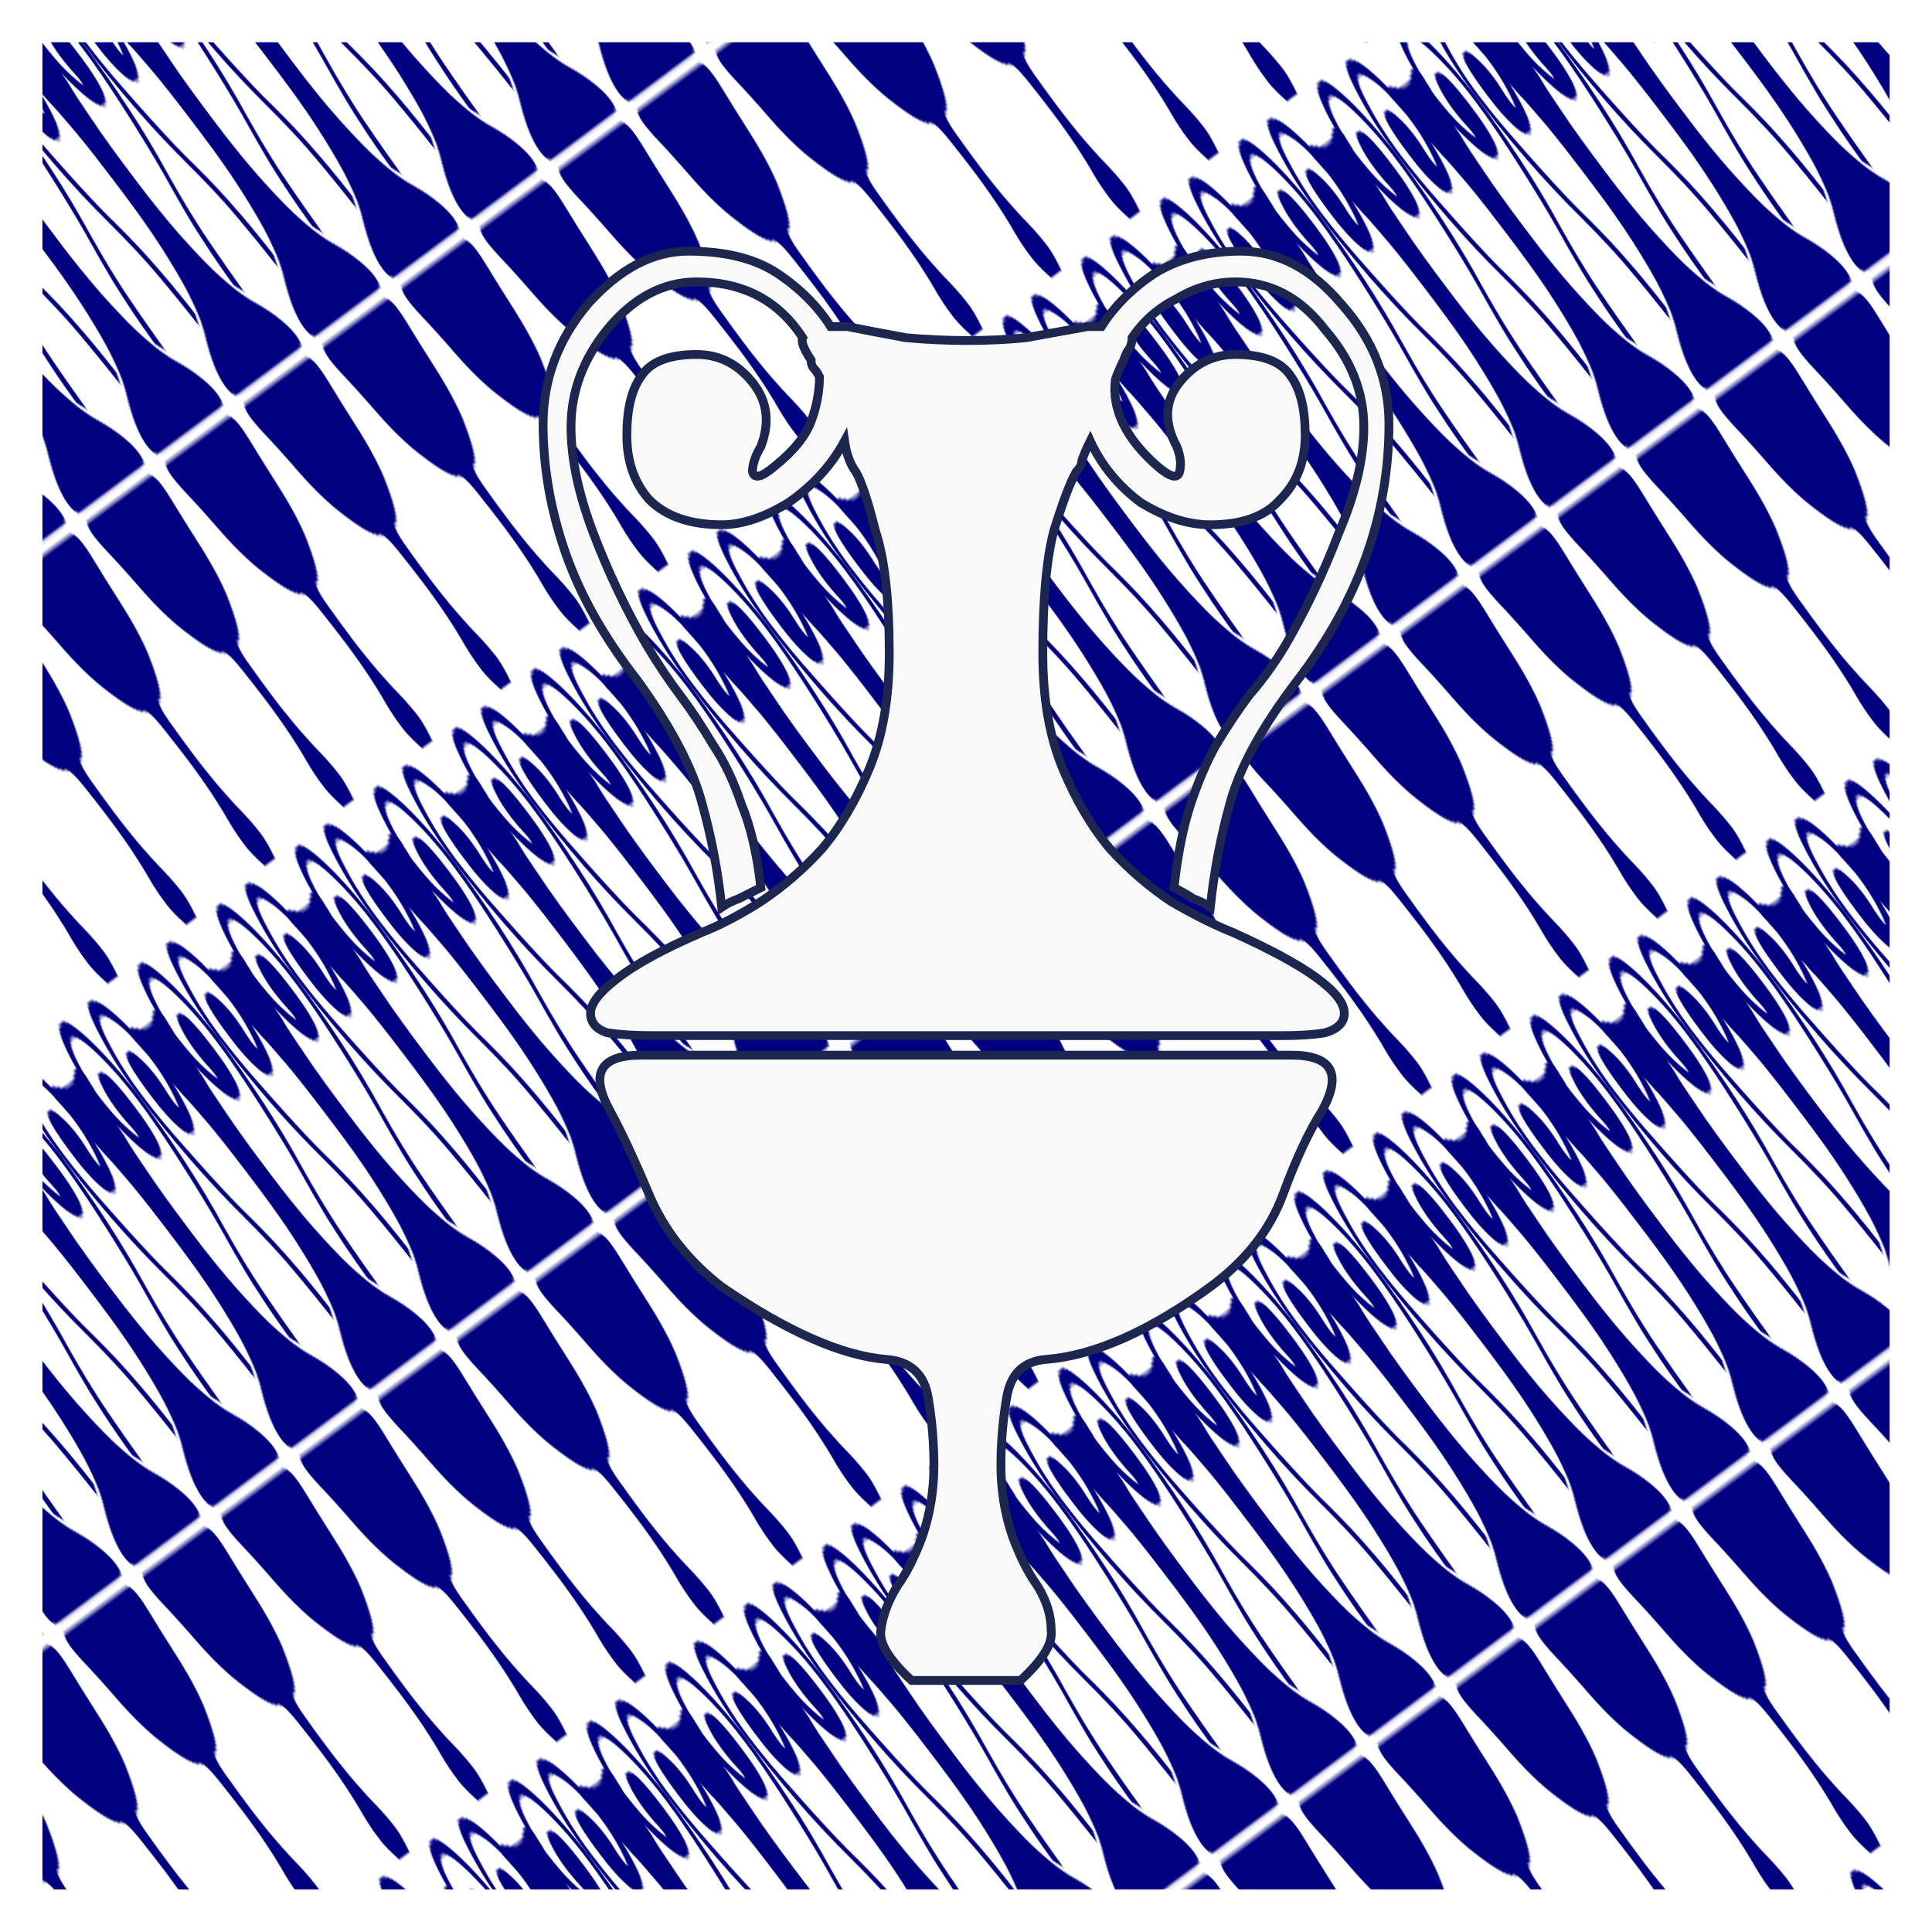
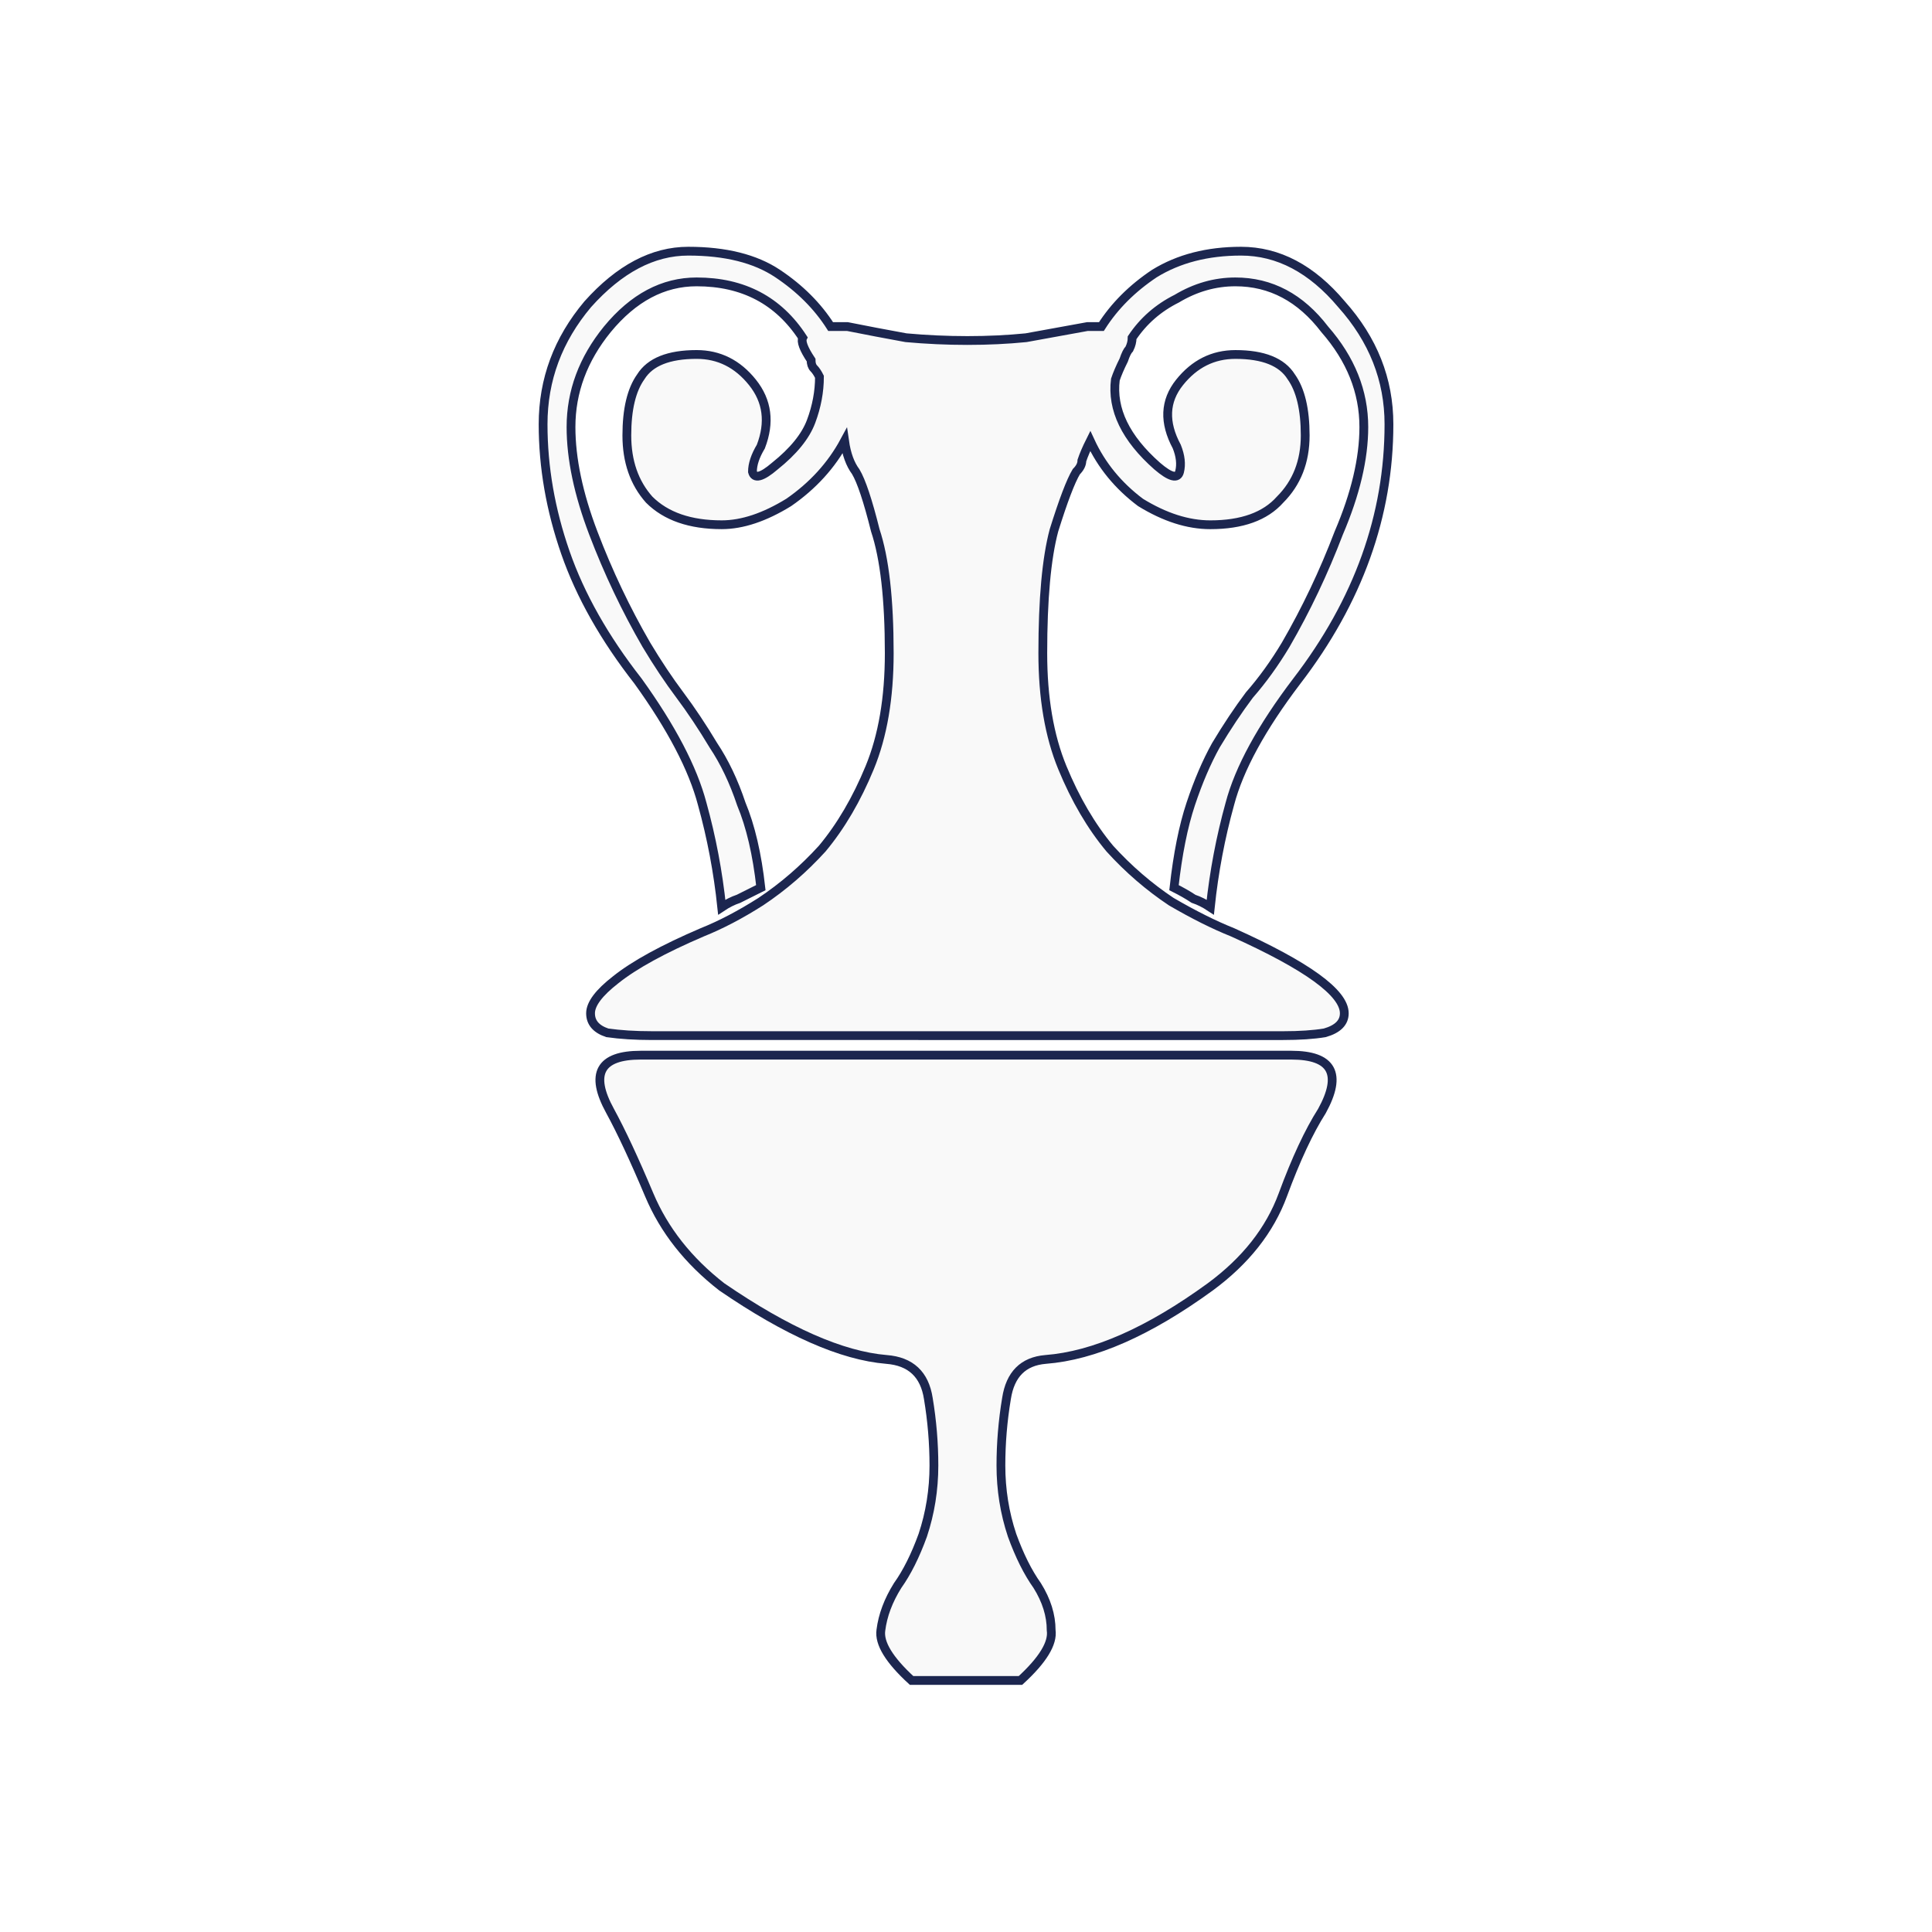
<svg xmlns="http://www.w3.org/2000/svg" xmlns:ns1="http://www.inkscape.org/namespaces/inkscape" xmlns:ns2="http://sodipodi.sourceforge.net/DTD/sodipodi-0.dtd" xmlns:xlink="http://www.w3.org/1999/xlink" width="150" height="150" viewBox="0 0 150 150" version="1.1" id="svg8" ns1:version="1.0.1 (3bc2e813f5, 2020-09-07)" ns2:docname="1_füll_blau_dm.svg">
  <defs id="defs2">
    <pattern ns1:collect="always" xlink:href="#pattern1805" id="pattern1866" patternTransform="matrix(4.041,0,0,4.041,617.886,37.7)" />
    <pattern ns1:collect="always" xlink:href="#pattern839" id="pattern1810" patternTransform="matrix(-0.127,0.095,0.503,0.667,617.886,37.7)" />
    <pattern ns1:collect="always" xlink:href="#pattern839" id="pattern1803" patternTransform="matrix(0.724,0,0,0.724,-1.1523438e-6,-1.5600586e-7)" />
    <pattern patternUnits="userSpaceOnUse" width="146.774" height="248.014" patternTransform="translate(617.886,37.7)" id="pattern839">
      <g aria-label="X" id="text834" style="font-size:484.402px;line-height:1.25;font-family:'Micro Fleurons Eighteen';-inkscape-font-specification:'Micro Fleurons Eighteen, Normal';fill:#000080;stroke-width:3.364" transform="translate(-617.886,-37.7)">
-         <path d="m 636.777,173.817 q -4.36,0 -7.75,-0.484 -2.906,-0.969 -2.906,-3.391 0,-2.422 4.36,-5.813 4.844,-3.875 15.016,-8.235 4.844,-1.938 10.172,-5.328 5.813,-3.875 10.657,-9.204 4.844,-5.813 8.235,-14.048 3.391,-8.235 3.391,-19.86 0,-14.048 -2.422,-21.314 -1.938,-7.75 -3.391,-10.172 -1.453,-1.938 -1.938,-5.328 -3.391,6.297 -9.688,10.657 -6.297,3.875 -11.626,3.875 -8.235,0 -12.594,-4.36 -3.875,-4.36 -3.875,-11.141 0,-6.782 2.422,-10.172 2.422,-3.875 9.688,-3.875 5.813,0 9.688,4.844 3.875,4.844 1.453,11.141 -1.453,2.422 -1.453,4.36 0.484,1.938 3.875,-0.969 4.844,-3.875 6.297,-7.75 1.453,-3.875 1.453,-7.75 -0.484,-0.969 -0.969,-1.453 -0.484,-0.484 -0.484,-1.453 -1.938,-2.906 -1.453,-3.875 -6.297,-9.688 -18.407,-9.688 -8.719,0 -15.501,8.235 -6.297,7.75 -6.297,16.954 0,8.235 3.875,18.407 3.875,10.172 9.204,19.376 2.906,4.844 5.813,8.719 2.906,3.875 5.813,8.719 2.906,4.36 4.844,10.172 2.422,5.813 3.391,14.532 -1.938,0.969 -3.875,1.938 -1.453,0.484 -2.906,1.453 -0.969,-9.204 -3.391,-17.923 -2.422,-9.204 -11.141,-21.314 -8.719,-11.141 -12.594,-22.282 -3.875,-11.141 -3.875,-22.282 0,-11.626 7.75,-20.829 8.235,-9.204 17.438,-9.204 9.688,0 15.501,3.875 5.813,3.875 9.204,9.204 h 2.906 q 4.844,0.969 10.172,1.938 5.328,0.484 10.657,0.484 5.328,0 10.172,-0.484 5.328,-0.969 10.657,-1.938 h 2.422 q 3.391,-5.328 9.204,-9.204 6.297,-3.875 15.016,-3.875 9.688,0 17.438,9.204 8.235,9.204 8.235,20.829 0,23.736 -15.985,44.565 -9.204,12.11 -11.626,21.314 -2.422,8.719 -3.391,17.923 -1.453,-0.969 -2.906,-1.453 -1.453,-0.969 -3.391,-1.938 0.969,-8.719 2.906,-14.532 1.938,-5.813 4.36,-10.172 2.906,-4.844 5.813,-8.719 3.391,-3.875 6.297,-8.719 5.328,-9.204 9.204,-19.376 4.36,-10.172 4.36,-18.407 0,-9.204 -6.782,-16.954 -6.297,-8.235 -15.501,-8.235 -5.328,0 -10.172,2.906 -4.844,2.422 -7.75,6.782 0,0.969 -0.484,1.938 -0.484,0.484 -0.969,1.938 -0.969,1.938 -1.453,3.391 -0.969,7.75 7.266,15.016 3.391,2.906 3.875,0.969 0.484,-1.938 -0.484,-4.36 -3.391,-6.297 0.484,-11.141 3.875,-4.844 9.688,-4.844 7.266,0 9.688,3.875 2.422,3.391 2.422,10.172 0,6.782 -4.36,11.141 -3.875,4.36 -12.11,4.36 -5.813,0 -12.11,-3.875 -5.813,-4.36 -8.719,-10.657 -0.969,1.938 -1.453,3.391 0,0.969 -0.969,1.938 -1.453,2.422 -3.875,10.172 -1.938,7.266 -1.938,21.314 0,11.626 3.391,19.86 3.391,8.235 8.235,14.048 4.844,5.328 10.657,9.204 5.813,3.391 10.657,5.328 19.376,8.719 19.376,14.048 0,2.422 -3.391,3.391 -2.906,0.484 -7.266,0.484 z m 45.049,111.897 q -5.813,-5.328 -5.328,-8.719 0.484,-3.875 2.906,-7.75 2.422,-3.391 4.36,-8.719 1.938,-5.813 1.938,-12.11 0,-5.813 -0.969,-11.626 -0.969,-6.297 -7.266,-6.782 -11.626,-0.969 -28.58,-12.594 -8.719,-6.782 -12.594,-15.985 -3.875,-9.204 -6.782,-14.532 -5.328,-9.688 5.328,-9.688 h 112.866 q 10.657,0 5.328,9.688 -3.391,5.328 -6.782,14.532 -3.391,9.204 -12.594,15.985 -15.985,11.626 -28.58,12.594 -5.813,0.484 -6.782,6.782 -0.969,5.813 -0.969,11.626 0,6.297 1.938,12.11 1.938,5.328 4.36,8.719 2.422,3.875 2.422,7.75 0.484,3.391 -5.328,8.719 z" style="fill:#000080;stroke-width:3.364" id="path836" />
-       </g>
+         </g>
    </pattern>
    <pattern patternUnits="userSpaceOnUse" width="106.193" height="179.442" patternTransform="translate(617.886,37.7)" id="pattern1805">
-       <rect style="fill:url(#pattern1803);stroke:none;stroke-width:0.724" width="106.193" height="179.442" x="0" y="0" id="rect843" />
-     </pattern>
+       </pattern>
    <filter ns1:label="Tinfoil" ns1:menu-tooltip="Metallic foil effect combining two lighting types and variable crumple" ns1:menu="Bumps" height="1.4" width="1.4" x="-0.2" y="-0.2" style="color-interpolation-filters:sRGB" id="filter1954">
      <feGaussianBlur in="SourceGraphic" result="result14" stdDeviation="0.5" id="feGaussianBlur1928" />
      <feTurbulence type="fractalNoise" seed="25" baseFrequency="0.004 0.008" numOctaves="1" result="result5" id="feTurbulence1930" />
      <feDisplacementMap scale="100" xChannelSelector="R" in="result5" result="result8" yChannelSelector="B" in2="result14" id="feDisplacementMap1932" />
      <feGaussianBlur stdDeviation="0.5" result="result17" id="feGaussianBlur1934" />
      <feSpecularLighting specularExponent="40" specularConstant="1" surfaceScale="12" result="result2" lighting-color="#feda47" in="result17" id="feSpecularLighting1938">
        <feDistantLight elevation="70" azimuth="225" id="feDistantLight1936" />
      </feSpecularLighting>
      <feDiffuseLighting diffuseConstant="0.5" surfaceScale="50" in="result17" lighting-color="#74f5fe" id="feDiffuseLighting1942">
        <feDistantLight elevation="55" azimuth="225" id="feDistantLight1940" />
      </feDiffuseLighting>
      <feBlend in2="SourceGraphic" result="result9" mode="screen" id="feBlend1944" />
      <feComposite k3="1" k2="1" in="result2" result="result11" in2="result9" operator="arithmetic" id="feComposite1946" k1="0" k4="0" />
      <feComposite in2="SourceGraphic" operator="in" result="result16" id="feComposite1948" />
      <feBlend mode="multiply" in2="result16" id="feBlend1950" />
      <feDisplacementMap in2="result5" xChannelSelector="R" scale="0" id="feDisplacementMap1952" yChannelSelector="A" />
    </filter>
  </defs>
  <ns2:namedview id="base" pagecolor="#ffffff" bordercolor="#666666" borderopacity="1.0" ns1:pageopacity="0.0" ns1:pageshadow="2" ns1:zoom="0.35" ns1:cx="590.71429" ns1:cy="322.14285" ns1:document-units="px" ns1:current-layer="g1966" ns1:document-rotation="0" showgrid="false" units="px" ns1:pagecheckerboard="true" showborder="false" ns1:window-width="1920" ns1:window-height="997" ns1:window-x="-9" ns1:window-y="-9" ns1:window-maximized="1" fit-margin-top="0" fit-margin-left="0" fit-margin-right="0" fit-margin-bottom="0" />
  <g ns1:label="Ebene 1" ns1:groupmode="layer" id="layer1" transform="translate(190.714,-243.571)">
-     <rect style="fill:url(#pattern1866);stroke:none;stroke-width:4.041;filter:url(#filter1954)" width="429.145" height="725.157" x="617.886" y="37.7" id="rect1808" transform="matrix(0.513,0,0,0.523,973.816,-23.195)" />
    <g id="g1972">
      <g id="g1966">
        <g id="g1977" transform="matrix(0.327,0,0,0.327,-109.64,272.31)">
-           <rect style="fill:url(#pattern1810);fill-opacity:1;stroke:#ffffff;stroke-width:10;stroke-opacity:1" id="rect830" width="448.571" height="448.571" x="-242.857" y="-82.857" />
          <g aria-label="X" id="text1958" style="font-size:662.802px;line-height:1.25;font-family:'Micro Fleurons Eighteen';-inkscape-font-specification:'Micro Fleurons Eighteen, Normal';fill:#f9f9f9;stroke:#1c264f;stroke-width:2.087;stroke-miterlimit:4;stroke-dasharray:none;stroke-opacity:1" transform="translate(-722.63,-134.565)">
            <path d="m 629.493,292.563 q -5.965,0 -10.605,-0.663 -3.977,-1.326 -3.977,-4.64 0,-3.314 5.965,-7.954 6.628,-5.302 20.547,-11.268 6.628,-2.651 13.919,-7.291 7.954,-5.302 14.582,-12.593 6.628,-7.954 11.268,-19.221 4.64,-11.268 4.64,-27.175 0,-19.221 -3.314,-29.163 -2.651,-10.605 -4.64,-13.919 -1.988,-2.651 -2.651,-7.291 -4.64,8.616 -13.256,14.582 -8.616,5.302 -15.907,5.302 -11.268,0 -17.233,-5.965 -5.302,-5.965 -5.302,-15.244 0,-9.279 3.314,-13.919 3.314,-5.302 13.256,-5.302 7.954,0 13.256,6.628 5.302,6.628 1.988,15.244 -1.988,3.314 -1.988,5.965 0.663,2.651 5.302,-1.326 6.628,-5.302 8.616,-10.605 1.988,-5.302 1.988,-10.605 -0.663,-1.326 -1.326,-1.988 -0.663,-0.663 -0.663,-1.988 -2.651,-3.977 -1.988,-5.302 -8.616,-13.256 -25.186,-13.256 -11.93,0 -21.21,11.268 -8.616,10.605 -8.616,23.198 0,11.268 5.302,25.186 5.302,13.919 12.593,26.512 3.977,6.628 7.954,11.93 3.977,5.302 7.954,11.93 3.977,5.965 6.628,13.919 3.314,7.954 4.64,19.884 -2.651,1.326 -5.302,2.651 -1.988,0.663 -3.977,1.988 -1.326,-12.593 -4.64,-24.524 -3.314,-12.593 -15.244,-29.163 -11.93,-15.244 -17.233,-30.489 -5.302,-15.244 -5.302,-30.489 0,-15.907 10.605,-28.5 11.268,-12.593 23.861,-12.593 13.256,0 21.21,5.302 7.954,5.302 12.593,12.593 h 3.977 q 6.628,1.326 13.919,2.651 7.291,0.663 14.582,0.663 7.291,0 13.919,-0.663 7.291,-1.326 14.582,-2.651 h 3.314 q 4.64,-7.291 12.593,-12.593 8.616,-5.302 20.547,-5.302 13.256,0 23.861,12.593 11.268,12.593 11.268,28.5 0,32.477 -21.872,60.978 -12.593,16.57 -15.907,29.163 -3.314,11.93 -4.64,24.524 -1.988,-1.326 -3.977,-1.988 -1.988,-1.326 -4.64,-2.651 1.326,-11.93 3.977,-19.884 2.651,-7.954 5.965,-13.919 3.977,-6.628 7.954,-11.93 4.64,-5.302 8.616,-11.93 7.291,-12.593 12.593,-26.512 5.965,-13.919 5.965,-25.186 0,-12.593 -9.279,-23.198 -8.616,-11.268 -21.21,-11.268 -7.291,0 -13.919,3.977 -6.628,3.314 -10.605,9.279 0,1.326 -0.663,2.651 -0.663,0.663 -1.326,2.651 -1.326,2.651 -1.988,4.64 -1.326,10.605 9.942,20.547 4.64,3.977 5.302,1.326 0.663,-2.651 -0.663,-5.965 -4.64,-8.616 0.663,-15.244 5.302,-6.628 13.256,-6.628 9.942,0 13.256,5.302 3.314,4.64 3.314,13.919 0,9.279 -5.965,15.244 -5.302,5.965 -16.57,5.965 -7.954,0 -16.57,-5.302 -7.954,-5.965 -11.93,-14.582 -1.326,2.651 -1.988,4.64 0,1.326 -1.326,2.651 -1.988,3.314 -5.302,13.919 -2.651,9.942 -2.651,29.163 0,15.907 4.64,27.175 4.64,11.268 11.268,19.221 6.628,7.291 14.582,12.593 7.954,4.64 14.582,7.291 26.512,11.93 26.512,19.221 0,3.314 -4.64,4.64 -3.977,0.663 -9.942,0.663 z m 61.641,153.107 q -7.954,-7.291 -7.291,-11.93 0.663,-5.302 3.977,-10.605 3.314,-4.64 5.965,-11.93 2.651,-7.954 2.651,-16.57 0,-7.954 -1.326,-15.907 -1.326,-8.616 -9.942,-9.279 -15.907,-1.326 -39.105,-17.233 -11.93,-9.279 -17.233,-21.872 -5.302,-12.593 -9.279,-19.884 -7.291,-13.256 7.291,-13.256 h 154.433 q 14.582,0 7.291,13.256 -4.64,7.291 -9.279,19.884 -4.64,12.593 -17.233,21.872 -21.872,15.907 -39.105,17.233 -7.954,0.663 -9.279,9.279 -1.326,7.954 -1.326,15.907 0,8.616 2.651,16.57 2.651,7.291 5.965,11.93 3.314,5.302 3.314,10.605 0.663,4.64 -7.291,11.93 z" style="fill:#f9f9f9;stroke:#1c264f;stroke-width:2.087;stroke-miterlimit:4;stroke-dasharray:none;stroke-opacity:1" id="path1960" />
          </g>
        </g>
      </g>
    </g>
  </g>
</svg>